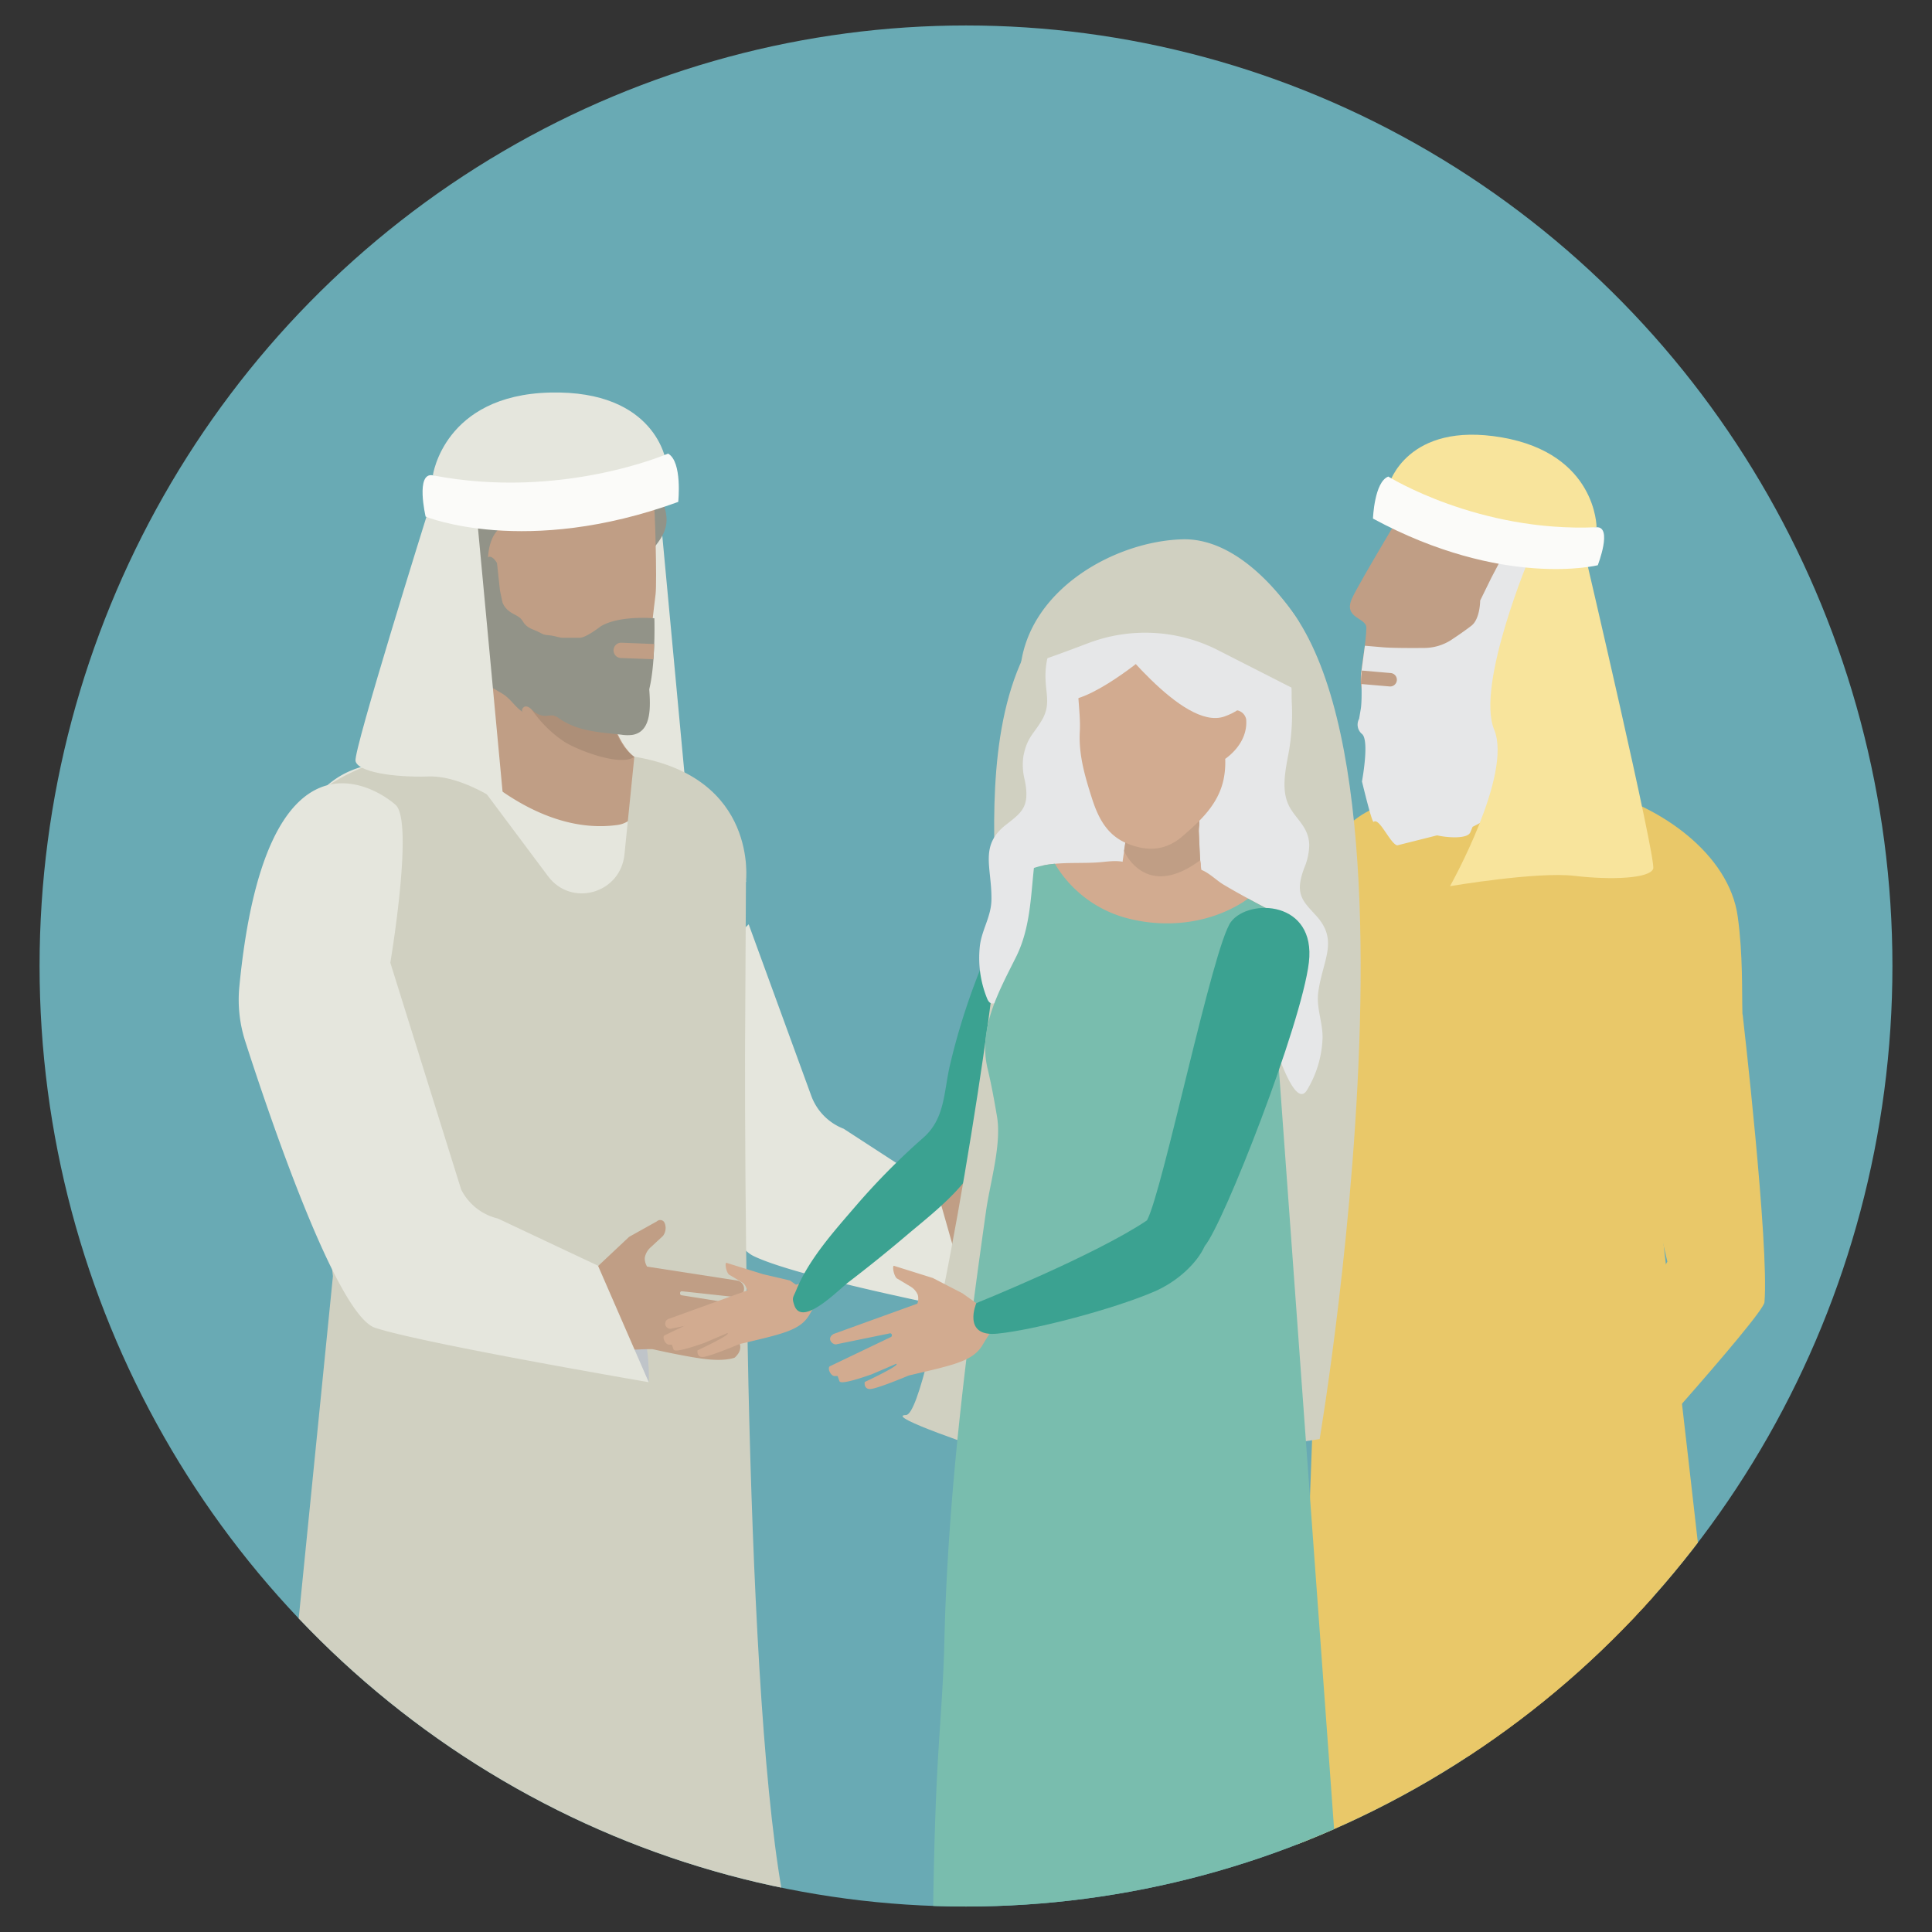
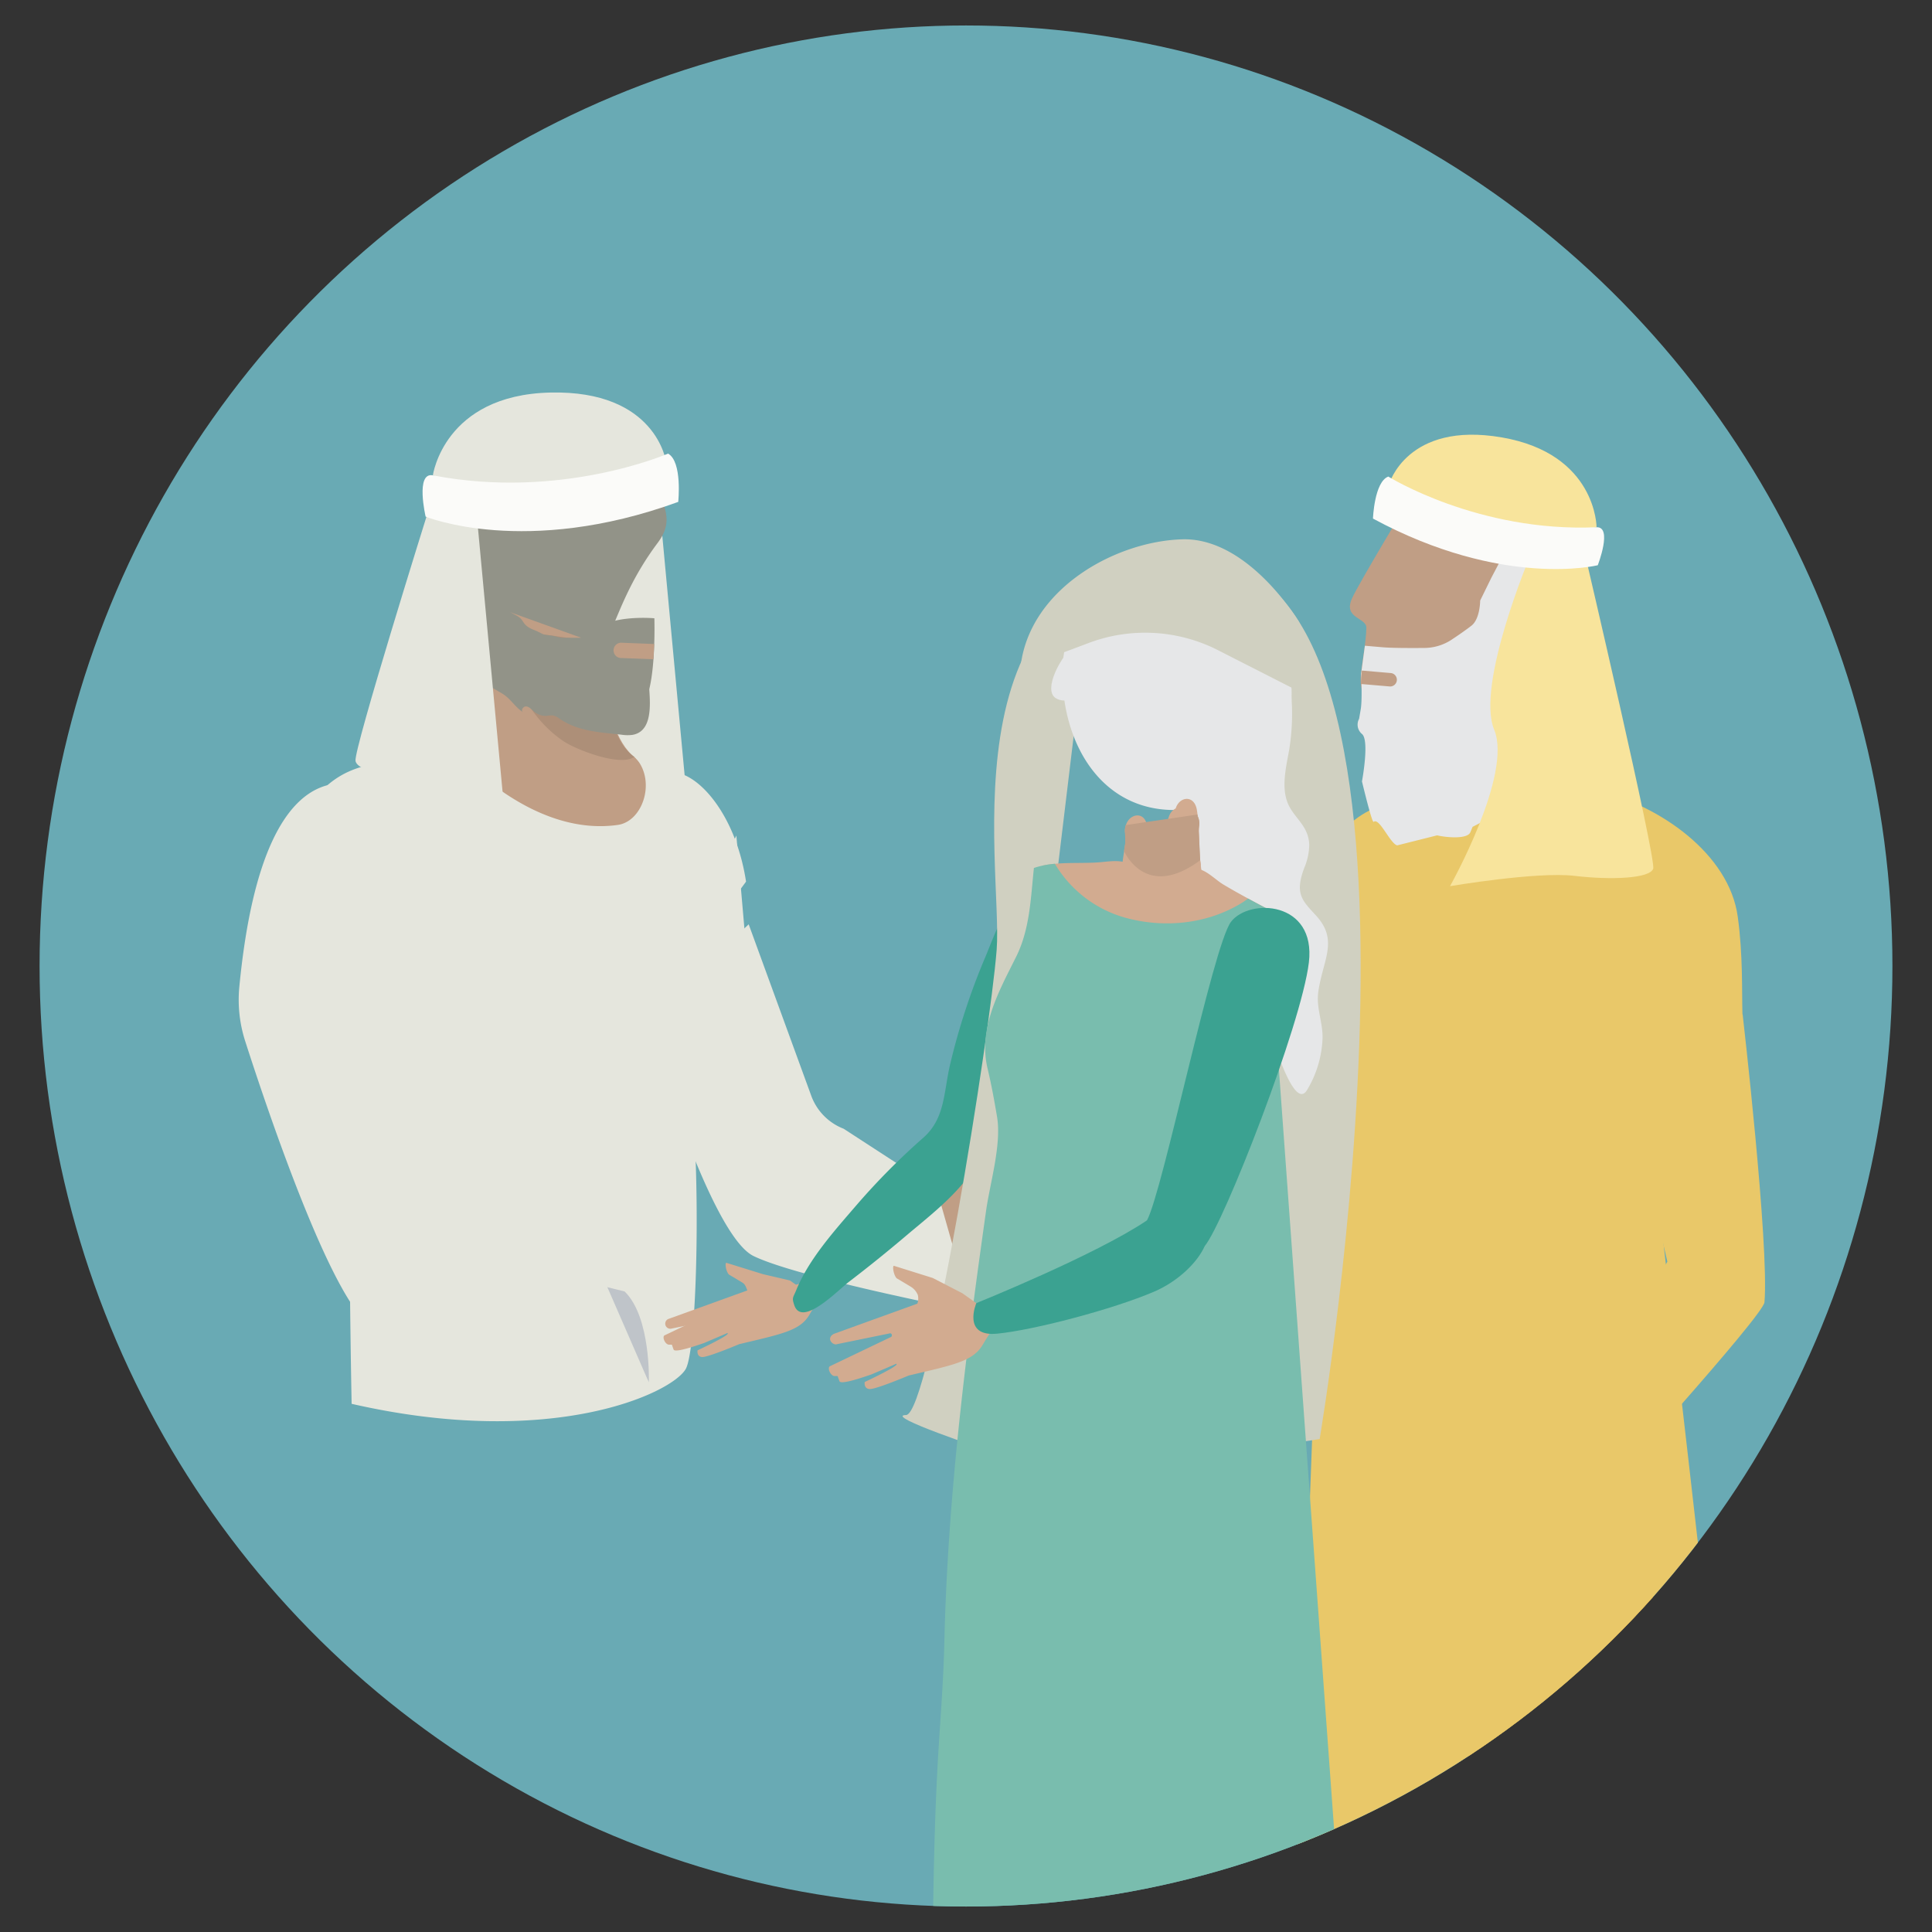
<svg xmlns="http://www.w3.org/2000/svg" id="Layer_1" data-name="Layer 1" viewBox="0 0 600 600">
  <rect x="0" y="0" width="600" height="600" fill="#333333" stroke="none" />
  <defs>
    <style>.cls-1{fill:none;}.cls-2{clip-path:url(#clip-path);}.cls-3{fill:#69aab4;}.cls-4{fill:#c09e85;}.cls-5{fill:#e5e6dd;}.cls-6{fill:#929388;}.cls-7{fill:#010101;opacity:0.1;}.cls-8{fill:#d0d0c1;}.cls-9{fill:#fbfbf9;}.cls-10{fill:#bfc4c9;}.cls-11{fill:#d2ab90;}.cls-12{fill:#3ba291;}.cls-13{fill:#c88a2c;}.cls-14{fill:#d7982f;}.cls-15{fill:#e9c869;}.cls-16{fill:#e6e7e8;}.cls-17{fill:#79bdae;}.cls-18{fill:#f8e49c;}</style>
    <clipPath id="clip-path">
      <ellipse class="cls-1" cx="300" cy="300" rx="287.71" ry="292.09" />
    </clipPath>
  </defs>
  <title>EEI-POTB-Barnabas</title>
  <g class="cls-2">
    <ellipse class="cls-3" cx="307.46" cy="318.17" rx="318.44" ry="323.3" />
    <path class="cls-4" d="M321.26,400.26l-8.05-5.47A.58.58,0,0,1,313,394a.56.56,0,0,1,.6-.27L330,397a2.69,2.69,0,0,0,3.21-1.91l.49-1.73.95-.08a2.73,2.73,0,0,0,2.49-2.77h0a2.75,2.75,0,0,0-2-2.61l-19.78-6a.57.57,0,0,1-.4-.61v-.12a.59.59,0,0,1,.53-.53l16.17,4a2.54,2.54,0,0,0,3.05-1.78,2.6,2.6,0,0,0-1.53-3.15l-27.31-8.15a5,5,0,0,1-.36-2.82,5.75,5.75,0,0,1,2.14-2.9l4.36-3.06a4.07,4.07,0,0,0,1.05-3.92h0a1.48,1.48,0,0,0-2.3-.85l-9.21,3.6-10.68,7.65-11.6,9.56,7.92,11.5,4.35,3.13c5.36,3.84,6.18,2.74,12.66,3.75L319.26,404a2.06,2.06,0,0,0,2.38-.51A2.13,2.13,0,0,0,321.26,400.26Z" />
    <path class="cls-5" d="M232.51,287.05l19.36,53.05A17.37,17.37,0,0,0,262,350.54l28.89,18.77,10.82,38S247.89,396.86,234,390.06s-33.15-73-33.15-73Z" />
    <path id="_Path_" data-name="&lt;Path&gt;" class="cls-4" d="M146.05,167.25c1.89,1.1,4.46,19.79,2.33,20.3-5.25,1.26-9.29-7.12-11-12.8C135.2,167.2,142.69,165.3,146.05,167.25Z" />
    <path class="cls-5" d="M205.28,162.08l8.21,88S201,240.85,190.1,241.2s-22-1.41-22.65-4.82,22.38-77,22.38-77Z" />
    <path id="_Path_2" data-name="&lt;Path&gt;" class="cls-6" d="M163.32,130.15c-3.94.42-8.53,2.72-13,5.17-14.94,8.23-8.29,12.26-8.29,35.05,3.22,27.35,12.83,44,35.22,38.87,13.6-3.14,10.76-18.93,27-40.65,6.05-8.08.39-12.07-.61-22.17,0,0-11.49-13-16.55-11.55A40.35,40.35,0,0,0,163.32,130.15Z" />
    <path id="_Path_3" data-name="&lt;Path&gt;" class="cls-4" d="M146.94,186l36.59,13.15,3.31,13c1.83,7.16,4.38,18.6,10.2,22.94,0,0,36.2,36.23,6.66,38.3s-64.15-42.21-64.15-42.21C147.94,229,146.94,186,146.94,186Z" />
    <path id="_Path_4" data-name="&lt;Path&gt;" class="cls-5" d="M112.54,238.08l27-7s23.89,29.12,52.31,25.11c8.06-1.14,12.08-14.3,5.18-21.2,1.18.7,7.57,2.64,15.12,5.55,7.7,3,16.82,15.32,19.54,33.26l-11.36,15.36h0a114,114,0,0,1-.48,23.14c-1.7,13.88-4.29,36.47-4,43.56,1.3,27.25.06,64.08-2.89,69.29-4.24,7.49-41.49,25.06-103.76,10.82-1.18-60.82-.65-124.58-.65-124.58L85.12,286.28C89.44,250.18,101.81,241.14,112.54,238.08Z" />
    <path class="cls-7" d="M175.14,230.28c3.52,2.36,17.47,8,21.91,4.74h0a9.38,9.38,0,0,1-2.11-1.81c-4.34-4.25-6.49-14.9-8.08-21.12l-3.31-13-27.28-3.83C156.27,195.5,157.61,218.52,175.14,230.28Z" />
-     <path id="_Path_5" data-name="&lt;Path&gt;" class="cls-4" d="M151.56,177.66c-1-17,8.18-13.72,11.23-20.56,7.05-15.81,21.81-3.31,40.18-2,.43,1.21,1.09,25.68.63,29.4-3.11,24.87-1.14,27.68-18.56,28.85-17.6,1.17-31.21-4.88-36.95-14.54-1.49-2.49-7.84-13.64-7.84-13.64C143.4,184.54,151.92,184.05,151.56,177.66Z" />
    <path class="cls-6" d="M154.35,174.87s-4-7.35-5.07,6.43,7.71,28.76,17.14,33.21,28.07,9.77,32.8,4.94,4-27.44,4-27.44-11.09-1-16.76,2.57c0,0-4.46,3.48-6.41,3.48h-5.27c-1.17,0-2.34-.6-4.49-.79s-1.56-.48-4.68-1.73-2.93-2.63-4.1-3.62-2.34-1.19-3.71-2.38a6,6,0,0,1-1.75-2.46l-.78-3.68Z" />
    <path class="cls-5" d="M234.8,330.07c-13.44-14.77-25.21-30.17-25.21-30.17l19.09-40.41" />
-     <path class="cls-8" d="M90.82,259.49c2.89-22.34,48.73-28.38,48.73-28.38l30.64,41c7.26,9.72,22.5,5.4,23.74-6.74L197,235c38.72,6.39,34.66,38.81,34.66,38.81l-.29,54.24c0,90.69,2.33,265.16,19.71,285.08l-168.58-7.8,20.89-209-15-131.8Z" />
    <path class="cls-4" d="M203.09,200l-10.21-.4a2.38,2.38,0,0,0-.17,4.75l10.2.39h0c.12-1.63.2-3.22.25-4.71C203.16,200,203.13,200,203.09,200Z" />
    <path class="cls-6" d="M151.63,188l-7.15-.94s-.82,3.87,0,4.84.84,1.5,2.25,4.7.09,2.4,1.41,3.19,4,4.19,4,4.19l2.16-1.94Z" />
    <path class="cls-6" d="M201.36,210.14c.16,5.26,2.46,16.8-4.93,18.08a12.17,12.17,0,0,1-3.46-.06c-6.61-.74-13.4-1-19.12-4.91a5.27,5.27,0,0,0-2.2-1.08,10.92,10.92,0,0,0-2,.17,5.75,5.75,0,0,1-4.05-1.58c-.68-.6-1.37-1.34-2.26-1.37s-1.68,1.3-.91,1.78c-2.48-1.54-3.85-4.24-6.51-5.8l-2.55-1.5c-3.77-2.22-4.41-1.88-3.9-6.21.22-1.8,2.19-7.9-1.36-7.85l15-.23,15.81,15.1Z" />
    <path class="cls-5" d="M156.46,250s-12.47-9.21-23.39-8.86-22-1.42-22.66-4.82,22.39-77,22.39-77l15.45,2.7" />
    <path class="cls-5" d="M134.43,147.62s28.57,11.76,72.42-4.22c0,0-3-22.28-36-21.49S134.43,147.62,134.43,147.62Z" />
    <path class="cls-9" d="M134.43,147.62c-5.49-1.06-2.25,12.82-2.25,12.82s30.95,12.74,78.45-4.57c0,0,1.34-12.51-3.16-15C207.47,140.86,174.33,155.33,134.43,147.62Z" />
    <path class="cls-10" d="M201.51,429.25s.69-20.2-7.53-28.18L184,398.62Z" />
-     <path class="cls-4" d="M202.67,419c-6.56-.11-7.23,1.09-13-2l-4.73-2.5-9.37-10.32,10.23-11.06,9.57-9,8.65-4.83a1.49,1.49,0,0,1,2.4.54h0a4.11,4.11,0,0,1-.53,4l-3.91,3.62a5.65,5.65,0,0,0-1.74,3.17,4.91,4.91,0,0,0,.73,2.74l28.14,4.35a2.59,2.59,0,0,1,1.93,2.91,2.56,2.56,0,0,1-2.79,2.18L211.66,401a.58.58,0,0,0-.46.59v.12a.57.57,0,0,0,.48.55l20.39,3.24a2.73,2.73,0,0,1,2.31,2.31h0a2.73,2.73,0,0,1-2.09,3.09l-.93.21-.26,1.77a2.71,2.71,0,0,1-2.93,2.34s3.91,2.86,0,6.4c0,0-2.49,1.13-8.46.52S202.67,419,202.67,419Z" />
    <path class="cls-5" d="M74.33,306.43a42,42,0,0,0,1.82,16.92c7.25,22.55,28.33,85,40.32,89,14.64,4.85,85,16.9,85,16.9l-15.75-36.17-31.12-14.66a17.23,17.23,0,0,1-11.38-9l-22-70.44s7.4-43.77,1.65-49C117.31,244.94,82.51,221.71,74.33,306.43Z" />
    <path class="cls-11" d="M251.55,397.62l4.74,3.36a72.69,72.69,0,0,0-5,7.46c-2.89,4.81-8.5,5.85-21.72,9,0,0-9.76,4.13-11.53,4s-1.41-2.08-1.41-2.08,10.84-5.05,9.23-5.36c.31-.11-7.26,3.11-7.26,3.11-1.23.39-9,3.21-9.41,2l-.54-1.51h-.85c-1.28,0-2.33-2.58-1.32-2.94l17.81-8.49" />
    <path class="cls-11" d="M224.26,410.55a.53.53,0,0,0,.32-.57l0-.11a.51.51,0,0,0-.5-.44l-15.7,3.21a1.58,1.58,0,0,1-.87-3l24.58-8.89h0c-.42-1-.63-1.89-1.57-2.45l-4.09-2.44c-1-.84-1.48-4.12-.68-3.63L237,395.72l8.32,1.94,6.23,4.41" />
    <path class="cls-12" d="M285.75,380.13c-1.45,1.21-2.89,2.4-4.27,3.57q-8.72,7.41-17.81,14.36c-3.38,2.58-14.63,14.31-17,7.27-.81-2.39-.37-2.28.6-4.65,3.93-9.68,11.95-18.54,18.65-26.33a214.29,214.29,0,0,1,20.89-21.08c6.75-6,6.25-14.19,8.23-22.59a208,208,0,0,1,10.88-33.27c2.82-6.65,9-24.52,17.15-26.34,4-.9,4.6,9.33,1.86,10.8a71.52,71.52,0,0,1,.49,20.81,4.64,4.64,0,0,1,.33,2.86c-2.22,12.14-7,22.39-11.89,32.89-3.35,7.11-6.28,14.55-9.78,21.55C300.08,367.94,292.72,374.31,285.75,380.13Z" />
    <path class="cls-4" d="M438.47,153.8s-16.54,27.39-18.62,32.1c-2.76,6.24,4.57,5.85,4.49,9.1-.09,4.2-1.27,10.25-1.67,14.24-.52,5.07.54,10.86,11.18,11.86,8.69.81,14.51.94,15.66.94.7,1.47-5.28,18.09-10.57,24.13-10.16,11.62-24.33,59.78,3.6,58.5,15.58-.71,51.26-53.53,51.26-53.53,2.46-2.33-1.2-5.09-1.9-8.43l-6-15.39S496.79,134.59,438.47,153.8Z" />
    <path class="cls-13" d="M423,631.64l120.3,86.43s9.88.26,19.19-10.94,9.67-19.84,9.67-19.84L475.64,605l-24.83-15.07Z" />
    <path class="cls-14" d="M422.93,439.85,428.52,472a20.78,20.78,0,0,0,10.42,14.68h0a14.14,14.14,0,0,1,6.78,8.55l23.16,112.29,11.64,148.81s3.2,2.32,18,2.47,16.15-4.74,16.15-4.74L518.39,684c.69-18.12,2.37-38.33-1.53-56l-4.38-19.84,2.32-61.26c.6-13.34,1.49-28.84-.29-42.07l-2.07-15.3a22.3,22.3,0,0,1,.5-8.49h0a64.55,64.55,0,0,0,1.23-25.85L510.43,431Z" />
    <path class="cls-13" d="M504,608.06c4.05-65.61-8.85-124.18-8.85-124.18s-37.31,2.23-40.92-32.14L509.88,431l.55-.06,3.74,24.14A64.55,64.55,0,0,1,512.94,481a22.3,22.3,0,0,0-.5,8.49l2.07,15.3c1.78,13.23.89,28.73.29,42.07l-2.32,61.26,4.38,19.84c3.9,17.69,2.22,37.9,1.53,56l-3.76,70.11S522.33,661.65,504,608.06Z" />
    <path class="cls-14" d="M488.72,449.13c1.65,11,4.86,26.91,4.86,26.91s-22,3.64-29.07-15.94S488.72,449.13,488.72,449.13Z" />
    <path id="_Path_6" data-name="&lt;Path&gt;" class="cls-15" d="M496.58,245.64l-4.68-2.93s-57.27,30.25-53,3.46c-1.19.8-5,1.51-12.65,5.07-26,12.05-18.06,54.24-18.06,54.24-.18,8.12,1.37,63,1.44,70.39.29,28.57-13.32,336.29-9.92,341.55,4.89,7.57,84.16-7.5,148.4-26.27-2.44-63.67-32.69-312.45-35.91-343.77,25.27-3.31,28.93-32.56,28.93-32.56-.21-6.68.2-18.22-1.46-30.16C537,265.14,515.46,250.26,496.58,245.64Z" />
    <path id="_Path_7" data-name="&lt;Path&gt;" class="cls-15" d="M517.81,391.81l-14.24-61.17c11.48,1.28,33.21-8.32,37.6-15.82,0,0,8.3,71.81,6.8,89.59-.35,4.21-51.93,61-51.93,61L481.61,456Z" />
    <path class="cls-7" d="M449.51,222h0c.64,1.35-4.3,15.31-9.19,22.33l0,.08C453,243.69,463.8,214,463.8,214l-14.29,8Z" />
    <path class="cls-8" d="M336.42,203.85s-.56-22.49,28-15.75,26.7,27.55,26.7,27.55L389,255.18,394,279.86,370.45,390.57l13.38,60.34,26-4S455.61,177,373.57,174,311.55,269,309.52,295s-20.8,144.3-28.14,144.45,25.33,11,25.33,11" />
    <path class="cls-16" d="M398.48,202.27a69.46,69.46,0,0,1,1.92,30.39c-.91,5.23-2.5,11.41-.59,16.47,1.84,4.88,6.57,7.06,6.79,13.23a19.24,19.24,0,0,1-1.58,7.25c-2.95,7.93-.66,10,3.61,14.64,7.19,7.77,2.24,13.66.79,23.69-.73,5.06,1.4,9.46,1.31,14.43a33.35,33.35,0,0,1-4.84,16.18c-3.18,5.17-7.65-7.75-9-10.8-3.45-7.63-6.65-15.44-9.74-23.33-2.92-7.47-5.78-15-8.26-22.76-.86-2.7-8.35-8.7-7.3-11.86,1.88-5.65-2.62-22.14-2.62-22.14s8.19-13.37,12-16.06,10.33-10.22,10.33-10.22Z" />
-     <path class="cls-16" d="M340.56,183.84s-16.12,9.95-15.88,26.38c.07,5.3,1.63,8.54-1,13.23-2.59,4.52-4.68,5.37-5.86,11.42a19.13,19.13,0,0,0,.43,7.42c1.67,8.31-.92,10-5.86,13.87-8.32,6.52-4.35,13.13-4.49,23.27-.07,5.11-2.86,9.11-3.55,14a33.46,33.46,0,0,0,2.24,16.75c2.34,5.62,8.77-6.41,10.61-9.2,4.6-7,9-14.18,13.26-21.47,4.06-6.9,23-6.25,26.62-13.51,1.27-2.52-5.29-14.87-5.83-18.15-1-5.89,6-21.45,6-21.45s-6-14.52-9.29-17.77-8.59-11.77-8.59-11.77Z" />
    <path class="cls-11" d="M382.77,399.77q-1.66-6-3.31-12.1c-2.76-10.09-2.53-18.37.49-28.53,3.6-12.14,9.46-23.42,13.25-35.5,1.94-6.18,3.29-12.44,4.62-18.77,1-4.65,3.64-8.93,3.61-13.79,0-3.57-1.57-5.45-4.62-7.1-5.66-3.06-11.41-6-16.93-9.31-2.43-1.45-5.41-4.7-8.32-4.87a9.62,9.62,0,0,0-3.95.56c-3.29,1.22-5.73,3.62-9.55,2.5-2.12-.62-3.79-2.22-5.57-3.54-3.18-2.35-6.28-2-10-1.63-5.84.64-12.66-.16-18.72,1.13.6,12.35-2.47,23.82-6.54,35.45-1.89,5.39-3.84,10.77-5.23,16.31-.05.17-.2.84-.3,1.26,0,.18-.07.35-.08.39-.23,1.43-.47,2.86-.6,4.3-.12,1.27-.18,2.55-.19,3.82,0,.73,0,1.47,0,2.19,0,.12,0,.19,0,.25s0,.22,0,.36c1,11.88,3.81,23.61,3.41,35.6a52.42,52.42,0,0,1-4,18.59c-1.43,3.35-3.11,6.58-4.71,9.85l-2.21,28.13a44.05,44.05,0,0,0,7.63,3.41c6.86,2.35,14.2,2.87,21.4,2.87,11.77,0,23.64-1.91,35.13-4.37,4.05-.87,14.4-1.65,18.56-5.61C383.79,414.22,382.18,407.31,382.77,399.77Z" />
    <path class="cls-17" d="M383.06,327.5a47.89,47.89,0,0,1,.2-5.61c.53-5.69,2-11.42,3.38-16.94,1.72-7.06,4.26-15.66,9-21.59-2.69-1.44-5.38-2.86-8.06-4.31a17.55,17.55,0,0,1-1.53,1.1c-10.93,6.91-24.68,8.24-36.95,4.75a37.06,37.06,0,0,1-21.5-16.65,28.15,28.15,0,0,0-6.51,1.3c-1,9.41-1.22,18.92-5.52,27.59-5.2,10.46-11.88,22.12-8.87,34.71,1.24,5.21,2,9.49,2.94,14.95,1.44,8.67-2.16,20.46-3.39,29.12-6.38,45.06-12,89.5-13,135.09-.27,10.73-1.11,21.4-1.77,32.1-1.31,21.2-1.63,42.44-1.86,63.68-.24,21.77-1.66,44.14,2.51,65.63a5,5,0,0,0,3.22,3.83c13.41,3.56,27.42,3.92,41,6.52a202.6,202.6,0,0,0,33.85,3.56c6.49.15,13.51,0,19.62-2.52h0a24.11,24.11,0,0,0,4.69-2.57c9-6.45,8.49-18.53,7.37-28.45l13.48-70.37L396.86,327.75" />
    <path class="cls-16" d="M401.08,213.39c-.57-13.71-7.92-27.63-21-32l-.36-.13c-5.47-4-11.76-6.43-19-6.07a32.15,32.15,0,0,0-20.17,8.66c-7,6.36-10.53,15.34-10.6,24.8-.17,22.74,12.71,44.67,37.7,42.8a36.11,36.11,0,0,0,33.42-38.05Z" />
    <path class="cls-11" d="M349.43,273.89c4.4,4.91,14.69,7.6,19.65,1.47,2.09.27,4.43-1.77,4-5.3-.06-.35-.09-.71-.14-1.06a5.81,5.81,0,0,0-.2-1.82c-.19-2.13-.26-4.28-.33-6.43,0-.86-.06-1.73-.1-2.59q0-.84.12-1.68a5.27,5.27,0,0,0-.46-3c0-.18-.05-.36-.07-.53-.05-.46-.12-.91-.19-1.37-.77-4.83-5.44-4.28-6.59-.51a4.24,4.24,0,0,0-2.1,2.54c-.08.23-.17.46-.23.69a17.2,17.2,0,0,0-.66,3.16h0l-.11,0a11.34,11.34,0,0,1-5.5-.19,3.47,3.47,0,0,0-.29-.65,5.57,5.57,0,0,0-.32-1.35c-1.21-3.22-5.18-2.39-6.24.94a5.67,5.67,0,0,0-.25,2.42,27,27,0,0,1,.09,3.12l-.38,2.46h0c-.23,1.48-.45,2.95-.62,4.44A5.57,5.57,0,0,0,349.43,273.89Z" />
    <path class="cls-4" d="M349.36,258.67a27,27,0,0,1,.09,3.12l-.38,2.46h0s6.57,15.61,23.64,2.92c0-.86-.39-8.16-.43-9q0-.84.12-1.68a5.27,5.27,0,0,0-.46-3c0-.18-.05-.36-.07-.53l-9.11,1.35-6.91,1-6.24.94A5.67,5.67,0,0,0,349.36,258.67Z" />
-     <path class="cls-11" d="M339.17,198.59a13,13,0,0,1,4.49-2.47c3.54-1.19,8.76.84,12.39.51,6.21-.58,15-2.35,19.54,3.1,4.2,5.06,2.55,12.1,2.77,18.44,0,1.33.17,2.64.34,4l.19-.16a6.83,6.83,0,0,1,5-1.46,3.54,3.54,0,0,1,3.12,2.84c.42,5.07-2.48,9.33-6.41,12.22l-.1.06a26.07,26.07,0,0,1-.53,6.49c-1.66,7.63-7.07,12.64-12.69,17.51-5.19,4.5-10.83,4.87-17.11,2.33s-9.06-7.81-11.07-14.12c-2.19-6.85-4.17-13.57-3.75-20.83C335.85,218.09,331.81,204.91,339.17,198.59Z" />
    <path class="cls-16" d="M342.31,194.39c2.7,2.29,24.84,32.71,37.93,28.13s9.71-16.9,9.71-16.9L379.71,196l-7.3-5.27Z" />
    <path class="cls-16" d="M355.36,204.15s-21,17.59-27.72,12.5S344.9,178.06,355.36,204.15Z" />
    <path class="cls-8" d="M317,206.56c-.13,1,10.39-2.8,20.85-6.78a49.82,49.82,0,0,1,40.45,2.16l28.59,14.57-3.43-23.28s-15.63-26.38-36.35-25.74S320.08,182.71,317,206.56Z" />
    <path class="cls-16" d="M463.16,179.41l7.66-14.57s18.07-25,13.64,19c-.68,6.76-14.45,33.4-13.32,36S468,240,468,244.3a24.35,24.35,0,0,1-1.17,7.58l-9.5,4.9-.71,1.7c-.95,2.28-7.94,1.55-10.3.94l-12.41,3.12c-2.21-.56-5.58-8.8-7.31-7.3-.24.21-1.14-2.31-3.63-12.56,0,0,2.4-12.77,0-14.74a3.76,3.76,0,0,1-.89-4.7l.52-3.07c.51-3.07.11-10.93.11-10.93l1.17-8.7,5.59.48c2.72.23,8.08.25,12.86.21a15.63,15.63,0,0,0,8.11-2.33s3.82-2.48,6.53-4.59,2.71-7.8,2.71-7.8Z" />
    <path class="cls-4" d="M423,208.25l9,.78a2.09,2.09,0,0,1-.35,4.16l-9-.77h0c.06-1.44.16-2.84.28-4.14Z" />
    <path class="cls-18" d="M475.36,172.24l16.67-1s22.36,95.47,21.39,98.52-12.86,3.61-24.5,2.24-38.61,3.21-38.61,3.21,19.51-34.67,13.72-48.6,11.33-54.37,11.33-54.37" />
    <path class="cls-18" d="M495.83,163.74s-27.16,6.77-64.44-13.38c0,0,5.55-19.6,35-14.52S495.83,163.74,495.83,163.74Z" />
    <path class="cls-9" d="M495.83,163.74c5.06-.22.37,11.8.37,11.8s-29.42,7.33-69.81-14.49c0,0,.4-11.4,4.76-13.05C431.15,148,459,165.38,495.83,163.74Z" />
    <path class="cls-12" d="M382.29,286.29C376.68,293.7,361.12,370,356.2,379c-3.52,6.44,12,15,17.92,8s30.07-68.87,32.36-88.08S387.89,278.88,382.29,286.29Z" />
    <path class="cls-11" d="M270.63,426.84c-1.3.42-9.46,3.4-9.93,2.1l-.57-1.59h-.9c-1.35,0-2.46-2.71-1.39-3.1l18.79-9a.55.55,0,0,0,.34-.61v-.11a.55.55,0,0,0-.54-.46l-16.57,3.39c-1.22.4-3.44-1.81-.92-3.21l25.95-9.39a4.77,4.77,0,0,0,.15-2.69,5.45,5.45,0,0,0-2.22-2.59L278.5,397c-1-.89-1.56-4.35-.72-3.84l11.9,3.73,9.19,4.74,11.58,8.2a74.72,74.72,0,0,0-5.31,7.88c-3.05,5.08-9,6.18-22.93,9.47,0,0-10.3,4.36-12.18,4.2s-1.48-2.19-1.48-2.19,11.45-5.34,9.74-5.66C278.62,423.44,270.63,426.84,270.63,426.84Z" />
    <path class="cls-12" d="M356.2,379c8.16,5.66,10.76,7.2,17.92,8-2.2,5-8.21,10.92-15.69,14.13-13,5.56-37.36,11.93-48.73,13.05-11,1.08-6.5-9.48-6.5-9.48S340.29,389.75,356.2,379Z" />
  </g>
</svg>